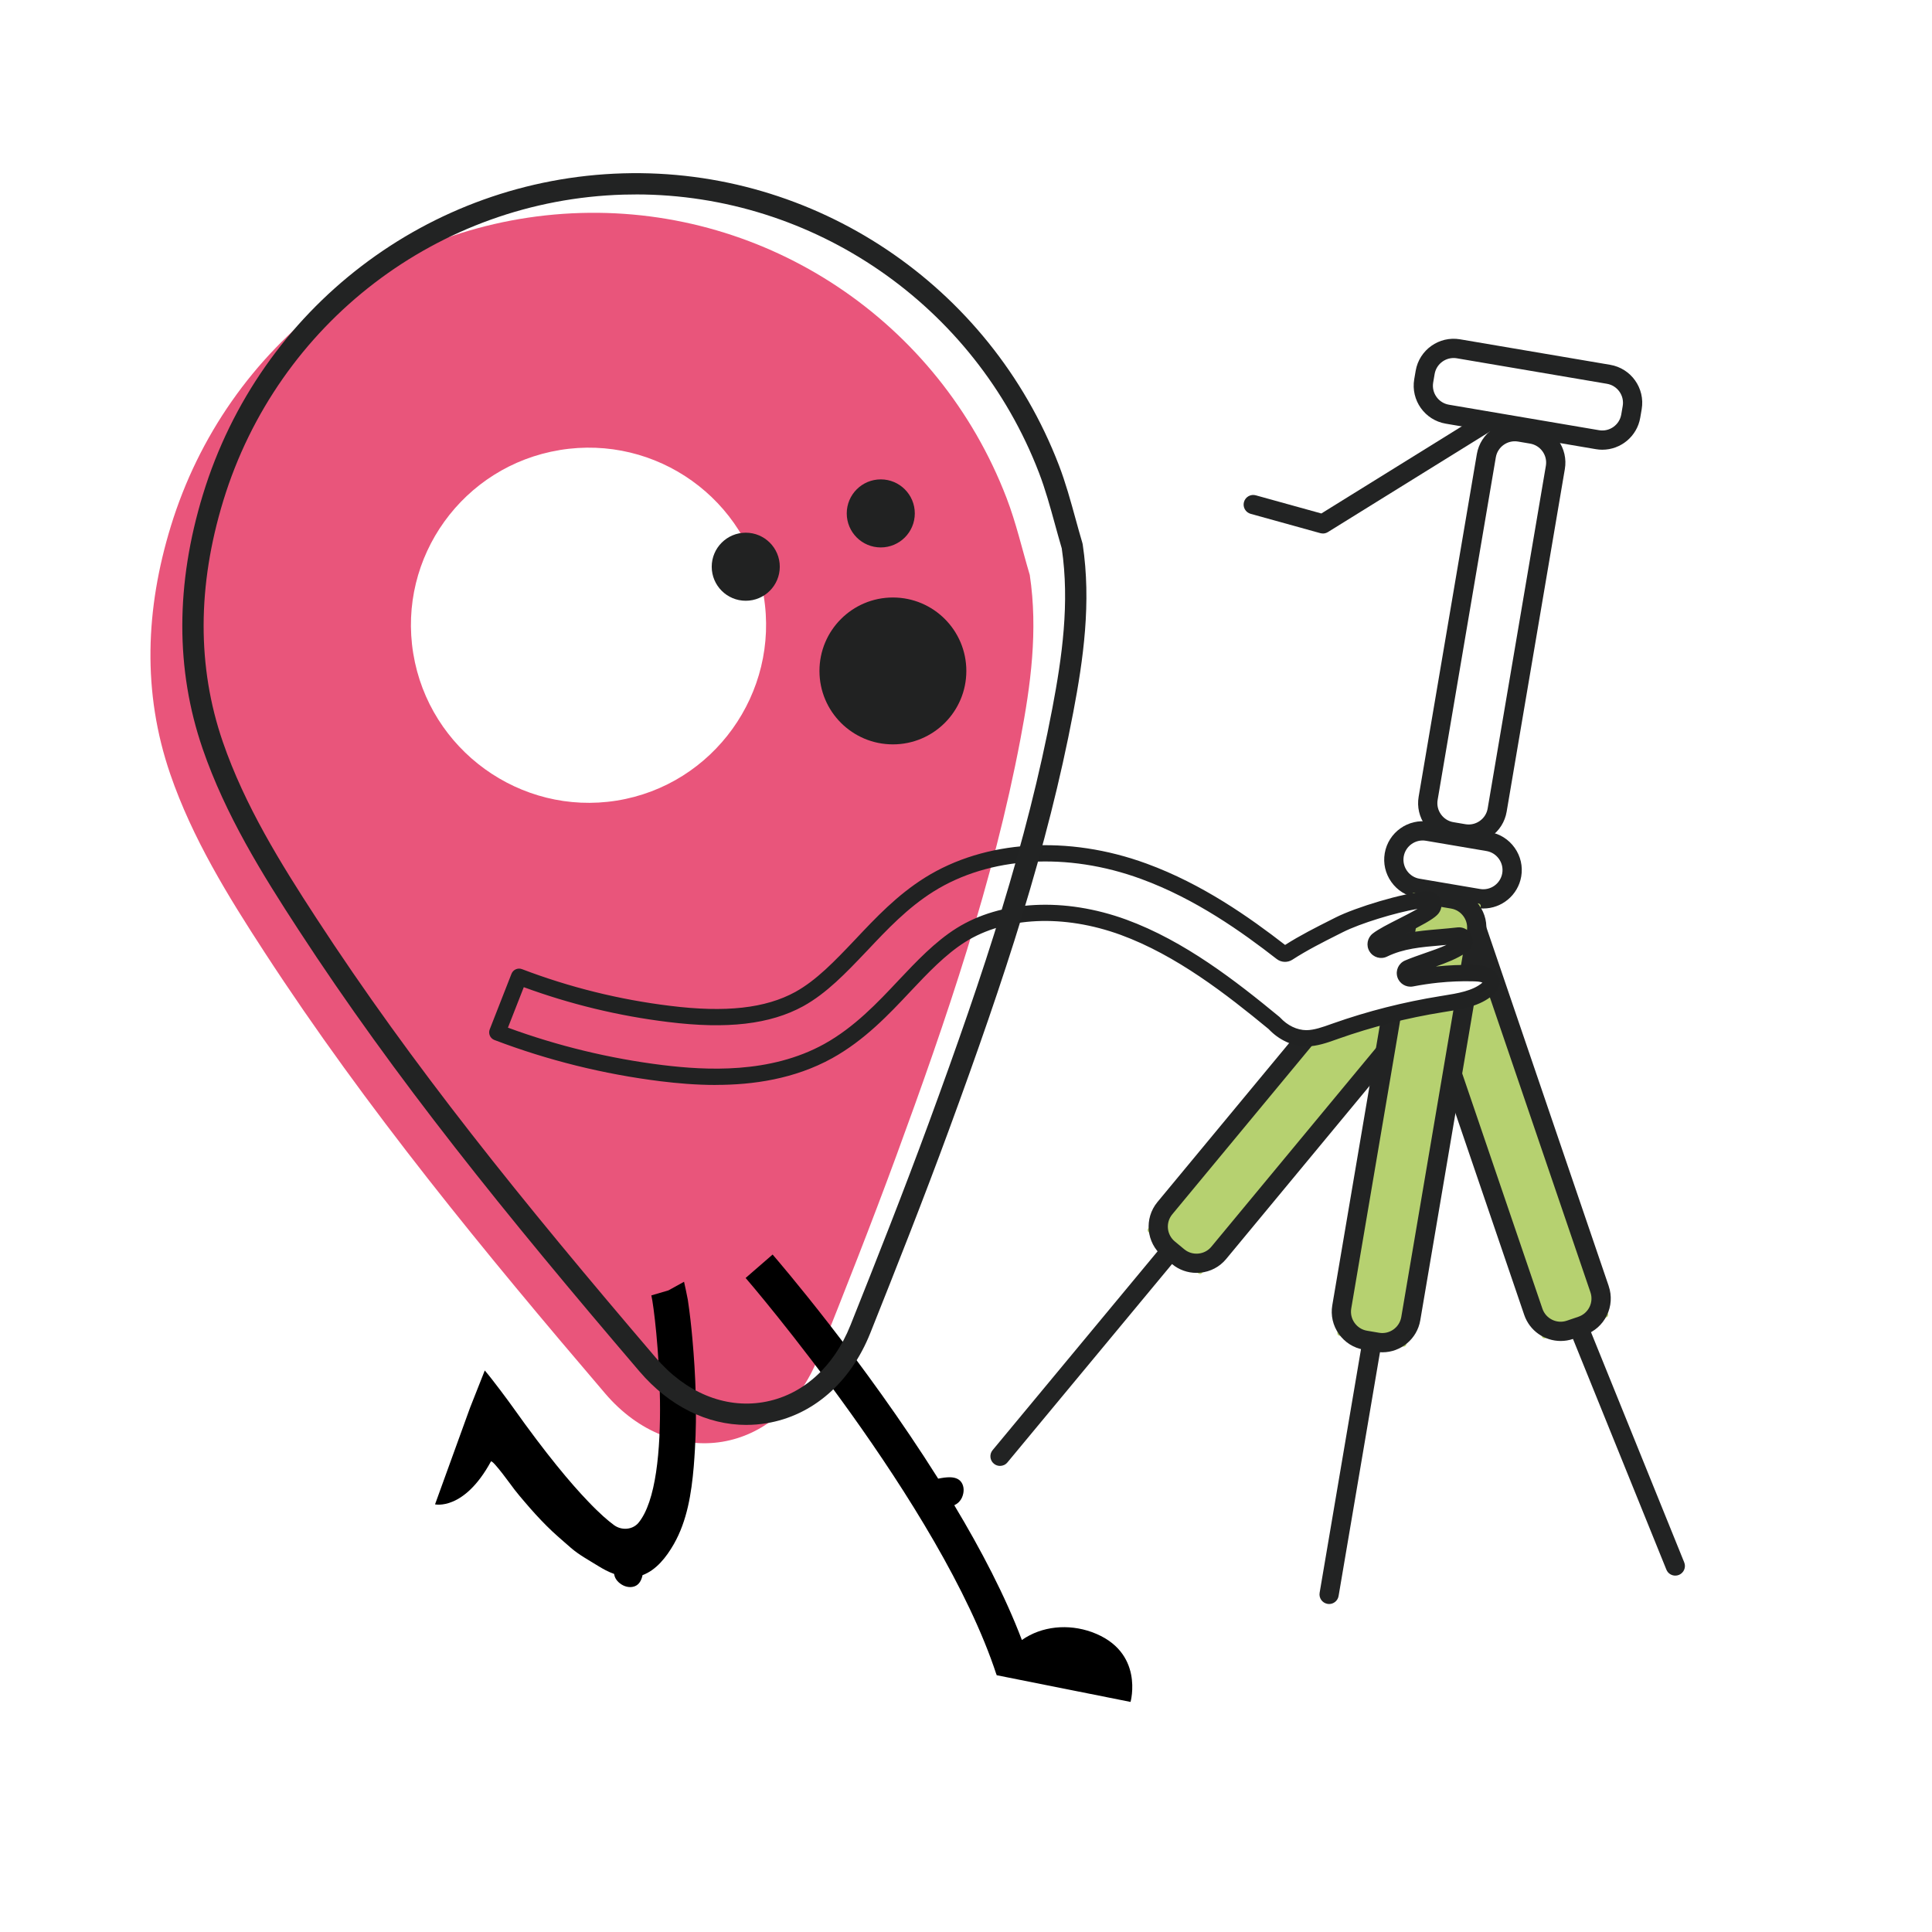
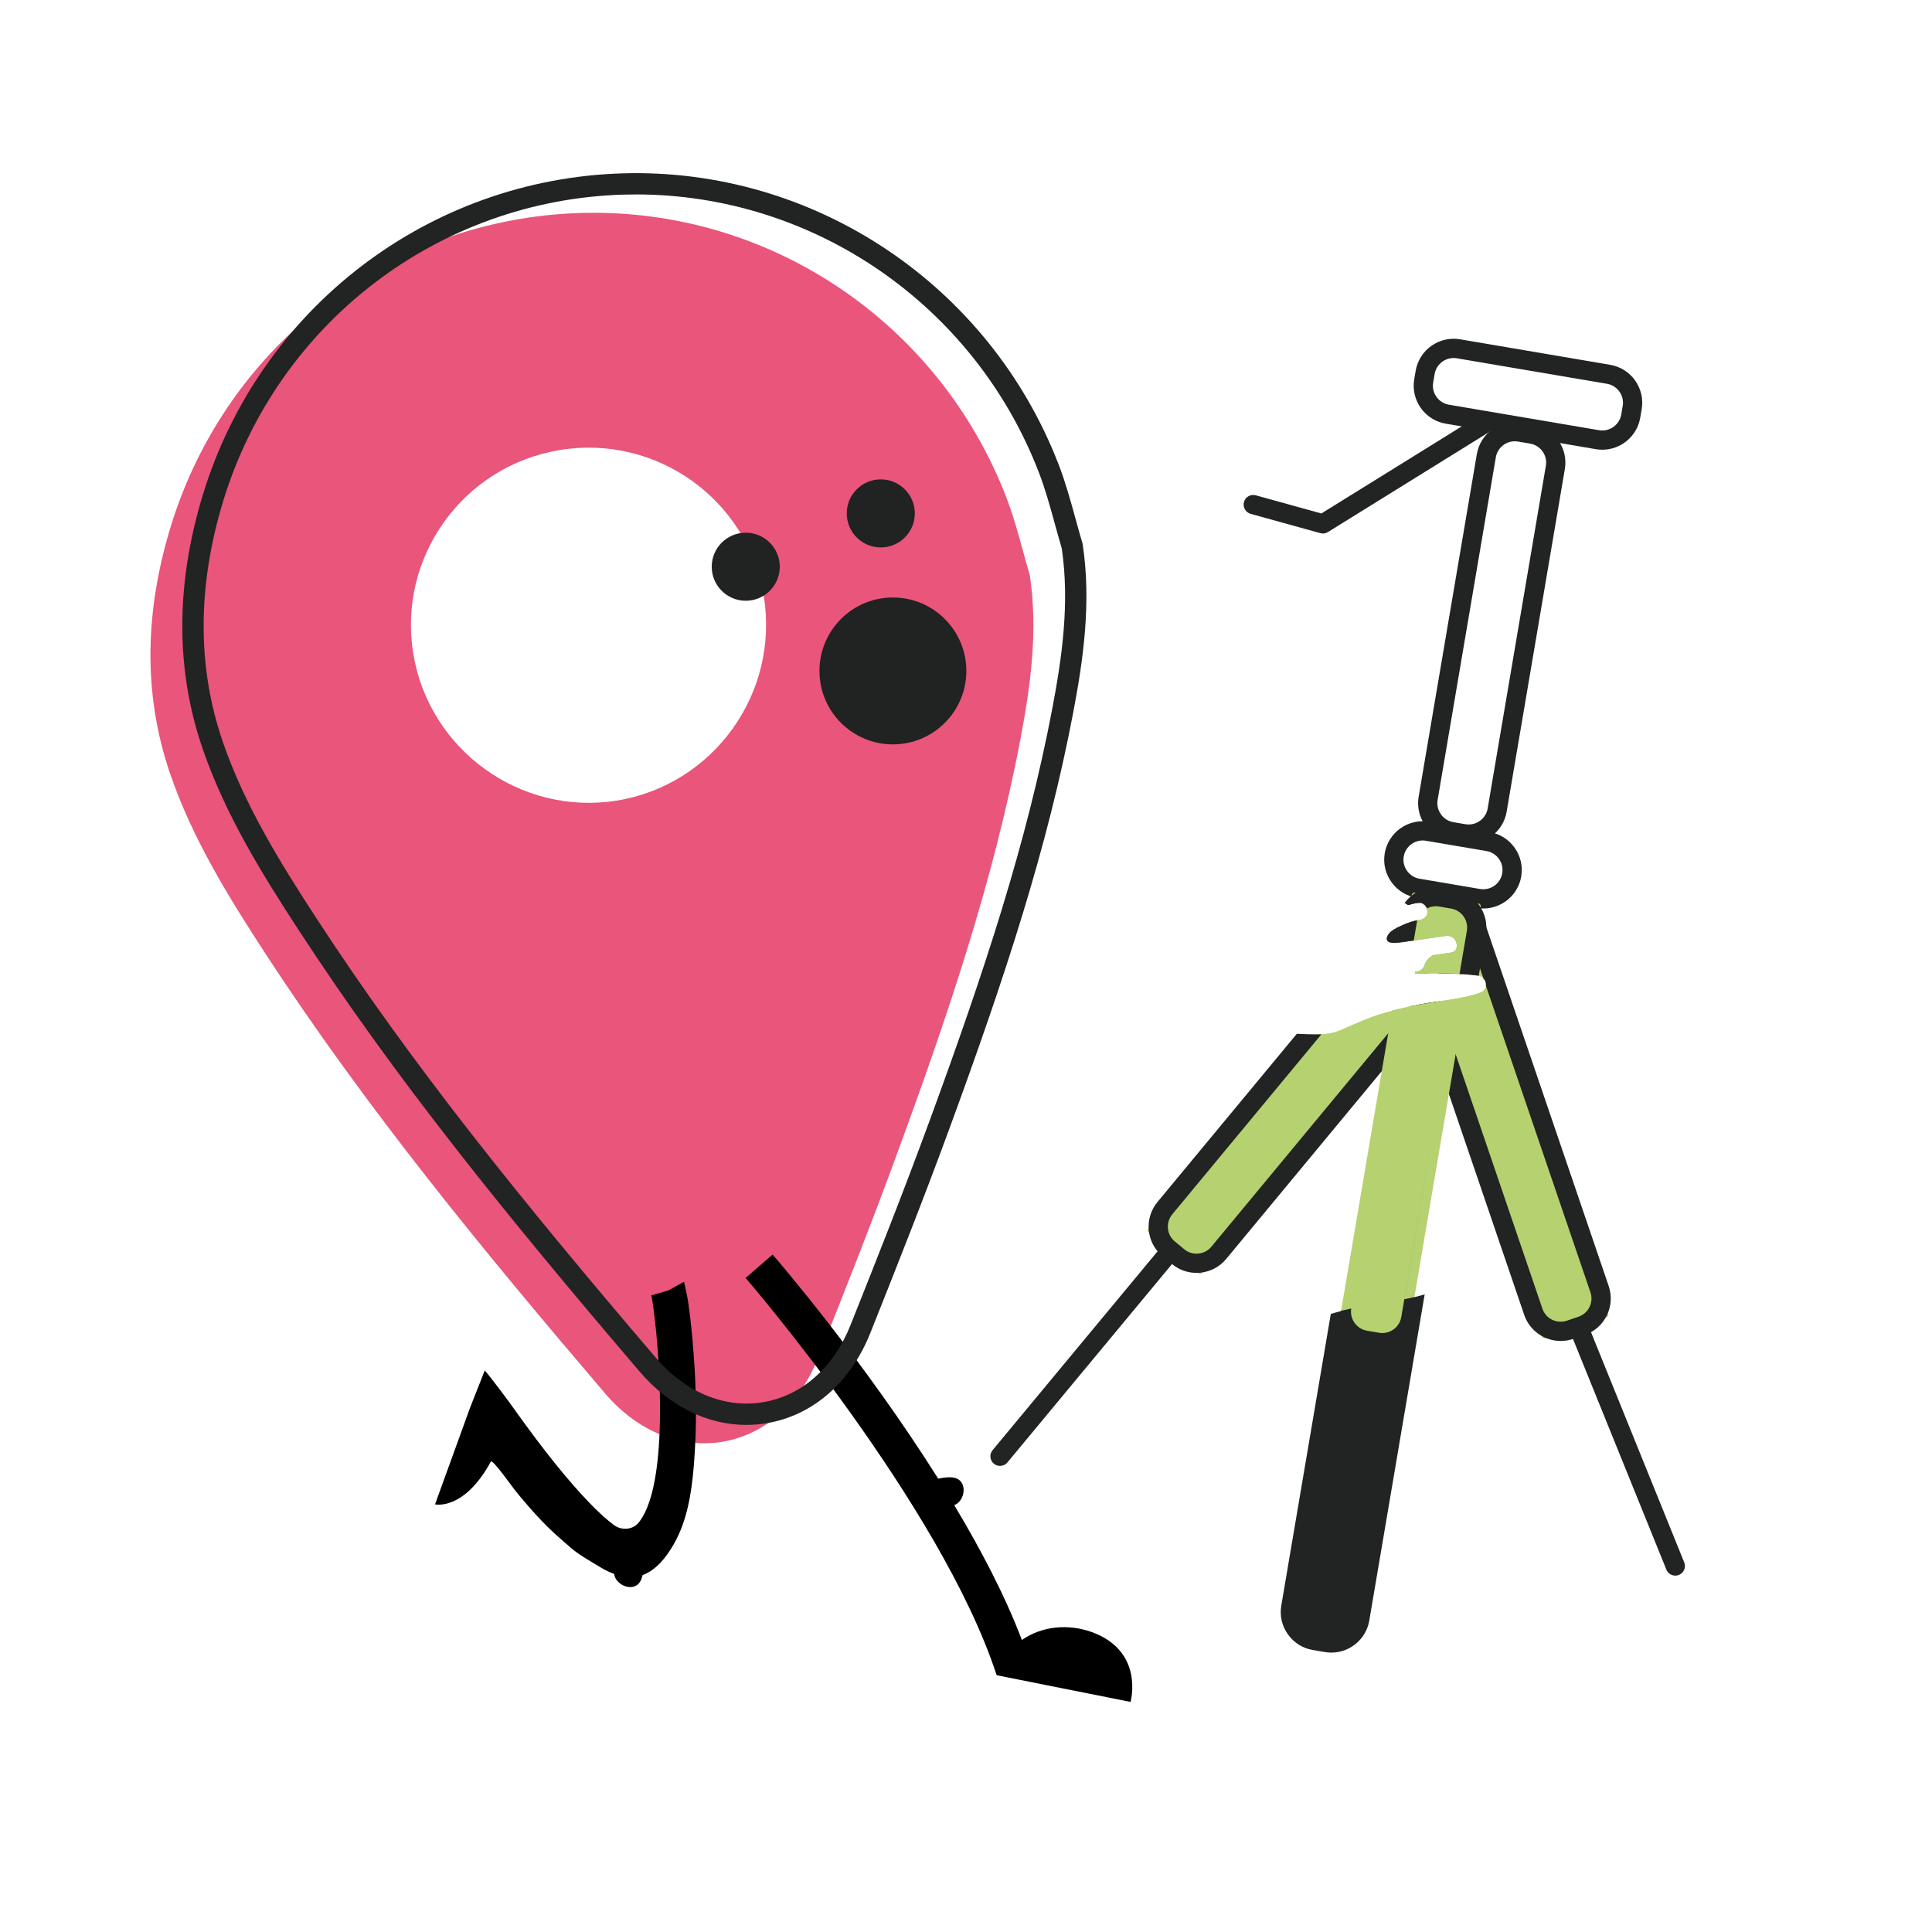
<svg xmlns="http://www.w3.org/2000/svg" id="Capa_1" viewBox="0 0 800 800">
  <defs>
    <style>.cls-1{fill:#e9557b;}.cls-2{fill:#222323;}.cls-3{fill:#b6d170;}.cls-4{fill:#212222;}</style>
  </defs>
  <path class="cls-2" d="M608.17,349.38c-.89,0-1.79-.08-2.68-.23h0l-5.01-.85c-4.18-.71-7.85-3.02-10.32-6.5-2.47-3.48-3.44-7.7-2.73-11.88l24.1-141.89c1.47-8.66,9.71-14.51,18.38-13.04l5.01.85c4.18.71,7.85,3.02,10.32,6.5,2.47,3.48,3.44,7.7,2.73,11.88l-24.1,141.89c-.71,4.18-3.02,7.85-6.5,10.32-2.73,1.94-5.93,2.95-9.2,2.95ZM606.82,341.29c2.09.35,4.19-.13,5.94-1.37,1.74-1.24,2.9-3.07,3.25-5.15l24.1-141.89c.74-4.33-2.19-8.45-6.52-9.19l-5.01-.85c-4.33-.73-8.45,2.19-9.19,6.52l-24.1,141.89c-.35,2.09.13,4.19,1.37,5.94,1.24,1.74,3.07,2.9,5.15,3.25l5.01.85Z" />
  <path class="cls-3" d="M665.88,544.12l-59.38-174.12c-.19-.56-.81-.87-1.38-.68l-15.36,5.24c.84.72,1.4,1.82,1.39,2.85-.02,2.1-1.65,3.38-3.6,3.6-2.5.28-4.86,1.21-7.15,2.26l2.23,6.54c5.36-.77,10.74-1.49,16.1-2.27,4.54-.66,6.48,6.28,1.91,6.94-2.48.36-4.96.71-7.44,1.05-.16.15-.34.3-.52.42-.02.01-.63.49-.53.39-.13.11-.26.22-.38.34-.2.19-.4.39-.59.6-.02.02-.14.17-.22.27-.09.14-.28.42-.31.46-.15.24-.27.49-.4.74-.02.04-.03.06-.04.08,0,0,0,0,0,.01-.1.28-.19.56-.28.85-.44,1.46-1.64,2.4-3.04,2.58l.29.85c8.24-.24,16.51-.18,24.65.84,3.99.5,4.95,5.65.96,7.07-6.57,2.34-13.44,3.06-20.3,4.09-.38.06-.77.13-1.15.19l47.11,138.15c.19.56.81.87,1.38.68l25.38-8.66c.56-.19.87-.81.68-1.38Z" />
  <path class="cls-2" d="M587.5,381.02c-3.35.38-6.46,1.94-9.49,3.38-.17,1.96.02,3.97.61,5.96.65-.06,1.29-.15,1.88-.22,2.05-.3,4.09-.6,6.14-.88l-.31-.89c-.88-2.58-.35-5.3,1.16-7.33Z" />
  <path class="cls-2" d="M589.92,399.7c-.54,1.78-2.2,2.78-3.99,2.57.01.3,0,.6-.05.89,1.82-.06,3.65-.11,5.47-.13l-1.28-3.77c-.05.14-.1.29-.14.43Z" />
  <path class="cls-2" d="M666.14,532.55l-52.36-153.55c-2.84-8.32-11.91-12.77-20.23-9.94l-4.81,1.64c-2.36.81-4.41,2.12-6.07,3.77.12.09.22.18.32.28,1.47-.43,2.98-.76,4.56-.94,1.93-.21,3.62,1.82,3.6,3.6,0,.34-.06.65-.15.95.1-.04.2-.09.3-.12l4.81-1.64c.85-.29,1.71-.43,2.56-.43,3.32,0,6.42,2.09,7.55,5.4l8.04,23.59c.79.81,1.15,1.92,1.01,2.98l43.3,126.98c1.42,4.16-.81,8.69-4.97,10.11h0s-4.81,1.64-4.81,1.64c-4.16,1.42-8.69-.81-10.11-4.97l-43.37-127.19c-.95.14-1.9.27-2.85.42-1.71.26-3.42.56-5.12.89l43.81,128.46c2.26,6.62,8.46,10.79,15.1,10.79,1.7,0,3.43-.27,5.13-.85l4.81-1.64c4.02-1.37,7.26-4.23,9.15-8.06,1.88-3.83,2.16-8.15.79-12.16Z" />
  <path class="cls-3" d="M584.45,416.58c-2.59.62-5.2,1.24-7.82,1.79-.29.16-.62.3-.99.39-7.21,1.71-13.7,4.81-20.47,7.73-4.39,1.89-8.73,1.95-13.16,1.79l-66.59,80.39c-.38.46-.32,1.15.14,1.53l20.65,17.11c.46.38,1.15.32,1.53-.14l92.5-111.65c-1.93.33-3.86.68-5.79,1.08Z" />
  <path class="cls-3" d="M614.96,383.96l-20.65-17.11c-.46-.38-1.15-.32-1.53.14l-5.71,6.89c.16-.02.32-.05.48-.07,1.93-.21,3.62,1.82,3.6,3.6-.02,2.1-1.65,3.38-3.6,3.6-3.16.35-6.1,1.75-8.96,3.11l-4.27,5.16c.11.24.29.47.56.66,1.19.82,3.7.43,5.6.19,6.08-.89,12.17-1.7,18.25-2.59,4.54-.66,6.48,6.28,1.91,6.94-2.48.36-4.96.71-7.44,1.05-.16.15-.34.3-.52.42-.02.01-.63.49-.53.39-.13.11-.26.22-.38.34-.2.19-.4.39-.59.6-.02.02-.14.17-.22.27-.09.14-.28.42-.31.46-.15.24-.27.49-.4.74-.02.04-.03.06-.04.08,0,0,0,0,0,.01-.1.28-.19.56-.28.85-.54,1.78-2.2,2.78-3.99,2.57.01.3,0,.6-.06.89,4.88-.16,9.76-.22,14.63-.06l14.59-17.62c.38-.46.32-1.15-.14-1.53Z" />
  <path class="cls-2" d="M577.26,384.76c-.21.2-.46.39-.75.55-1.26.7-3.46,3.38-1.62,4.64.82.56,2.28.55,3.72.42l7.55-9.12c-3.12.64-6.04,2.18-8.9,3.52Z" />
  <path class="cls-2" d="M592.48,415.13c-2.68.41-5.36.9-8.03,1.45-.11.03-.23.05-.35.08l-82.5,99.58c-1.35,1.63-3.26,2.64-5.39,2.84-2.13.2-4.2-.43-5.83-1.78l-3.92-3.25c-3.38-2.8-3.86-7.83-1.05-11.22l61.77-74.57c-3.35.2-6.73-.1-10.19-.19l-57.72,69.67c-5.6,6.77-4.66,16.83,2.11,22.44l3.92,3.24h0c2.88,2.38,6.42,3.65,10.13,3.65.51,0,1.02-.02,1.53-.07,4.25-.4,8.08-2.42,10.78-5.69l88.42-106.74c-1.23.18-2.46.35-3.69.54Z" />
  <path class="cls-2" d="M609.14,373.96l-3.92-3.24c-6.76-5.61-16.83-4.66-22.44,2.11l-.98,1.19c.48.16.88.42,1.2.74,1.47-.43,2.98-.77,4.55-.94,1.49-.17,2.83,1.01,3.36,2.37,2.82-1.71,6.54-1.56,9.22.66l3.92,3.24c3.38,2.8,3.86,7.84,1.05,11.22l-9.69,11.7c3.36.01,6.72.12,10.06.35l5.77-6.96c5.61-6.77,4.66-16.83-2.1-22.44Z" />
  <path class="cls-2" d="M614.21,376.19c-.88,0-1.78-.07-2.68-.23h0l-25.09-4.26c-4.18-.71-7.85-3.02-10.32-6.5-2.47-3.48-3.44-7.7-2.73-11.88,1.47-8.66,9.71-14.51,18.38-13.04l25.09,4.26c4.18.71,7.85,3.02,10.32,6.5,2.47,3.48,3.44,7.7,2.73,11.88-1.32,7.76-8.08,13.27-15.7,13.27ZM612.86,368.11c4.33.74,8.45-2.19,9.19-6.52.35-2.09-.13-4.19-1.37-5.94-1.24-1.74-3.07-2.9-5.15-3.25l-25.09-4.26c-4.32-.74-8.45,2.19-9.19,6.52-.35,2.09.13,4.19,1.37,5.94,1.24,1.74,3.07,2.9,5.15,3.25l25.09,4.26Z" />
  <path class="cls-2" d="M663.49,186.22c-.88,0-1.78-.07-2.68-.23l-62.17-10.56c-8.66-1.47-14.51-9.72-13.04-18.38l.6-3.51c1.47-8.66,9.71-14.51,18.38-13.04l62.17,10.56c8.66,1.47,14.51,9.71,13.04,18.38l-.6,3.51c-1.32,7.76-8.08,13.27-15.7,13.27ZM601.9,148.25c-3.81,0-7.19,2.75-7.85,6.63l-.6,3.51c-.74,4.33,2.19,8.45,6.52,9.19l62.17,10.56h0c4.33.74,8.45-2.19,9.19-6.52l.6-3.51c.74-4.33-2.19-8.45-6.52-9.19l-62.17-10.56c-.45-.08-.9-.11-1.34-.11Z" />
  <path class="cls-2" d="M547.75,220.9c-.36,0-.71-.05-1.06-.14l-28.82-7.99c-2.12-.59-3.36-2.78-2.77-4.9.59-2.12,2.78-3.37,4.9-2.77l27.14,7.52,65.11-40.39c1.87-1.16,4.32-.58,5.49,1.29,1.16,1.87.58,4.33-1.29,5.49l-66.59,41.31c-.64.39-1.36.6-2.1.6Z" />
  <path class="cls-3" d="M612.27,374.12l-26.44-4.49c-.59-.1-1.15.3-1.25.89l-.68,3.98c1.19-.31,2.4-.54,3.65-.68,1.93-.21,3.62,1.82,3.6,3.6-.02,2.1-1.65,3.38-3.6,3.6-1.72.19-3.37.7-4.99,1.34l-1.3,7.66c5.82-.84,11.65-1.62,17.47-2.47,4.54-.66,6.48,6.28,1.91,6.94-2.48.36-4.96.7-7.44,1.05-.16.15-.34.3-.52.42-.02.01-.63.49-.53.39-.13.11-.26.22-.38.34-.2.19-.4.39-.59.6-.02.02-.14.17-.22.27-.09.14-.28.42-.31.46-.15.24-.27.49-.4.74-.02.04-.03.06-.04.08,0,0,0,0,0,.01-.1.28-.19.56-.28.85-.54,1.78-2.2,2.78-3.99,2.57.01.3,0,.6-.06.89,7.51-.25,15.03-.27,22.48.43l4.79-28.23c.1-.59-.3-1.15-.89-1.25Z" />
  <path class="cls-3" d="M592.48,415.13c-2.68.41-5.36.9-8.03,1.45-2.59.62-5.2,1.24-7.82,1.79-.07.04-.14.08-.21.11l-22.66,133.39c-.1.59.3,1.15.89,1.25l26.44,4.49c.59.1,1.15-.3,1.25-.89l24.46-143.99c-4.71,1.08-9.52,1.66-14.32,2.39Z" />
  <path class="cls-2" d="M578.19,384.32l-1.04,6.12c1.16,0,2.47-.19,3.56-.33,1.57-.23,3.13-.47,4.7-.69l1.28-7.53c.04-.26.1-.52.17-.77-3.04.49-5.89,1.87-8.66,3.19Z" />
  <path class="cls-2" d="M612.54,374.86c-2.47-3.48-6.13-5.79-10.32-6.5l-5.01-.85c-6.2-1.05-12.16,1.65-15.61,6.44.57.16,1.03.44,1.4.8,1.47-.43,2.98-.77,4.55-.94,1.48-.16,2.81.99,3.35,2.34,1.48-.76,3.21-1.08,4.97-.78l5.01.85c2.09.35,3.91,1.51,5.15,3.25,1.24,1.74,1.72,3.85,1.37,5.94l-3.04,17.87c2.49.15,4.98.37,7.45.68.17.02.34.06.5.1l2.94-17.32c.71-4.18-.26-8.4-2.73-11.88Z" />
-   <path class="cls-2" d="M602.62,413.59l-22.38,131.76c-.74,4.33-4.86,7.26-9.19,6.52l-5.01-.85c-2.08-.35-3.91-1.51-5.15-3.25-1.24-1.74-1.72-3.85-1.37-5.94l21.12-124.35c-1.33.31-2.67.61-4.01.89-.29.16-.62.3-.99.39-1.17.28-2.32.61-3.46.95l-20.51,120.79c-.71,4.18.26,8.4,2.73,11.88,2.47,3.48,6.13,5.79,10.32,6.5l5.01.85c.9.15,1.79.23,2.68.23,7.62,0,14.38-5.5,15.7-13.27l22.94-135.08c-2.77.87-5.58,1.49-8.42,1.99Z" />
+   <path class="cls-2" d="M602.62,413.59l-22.38,131.76c-.74,4.33-4.86,7.26-9.19,6.52l-5.01-.85c-2.08-.35-3.91-1.51-5.15-3.25-1.24-1.74-1.72-3.85-1.37-5.94c-1.33.31-2.67.61-4.01.89-.29.16-.62.3-.99.39-1.17.28-2.32.61-3.46.95l-20.51,120.79c-.71,4.18.26,8.4,2.73,11.88,2.47,3.48,6.13,5.79,10.32,6.5l5.01.85c.9.15,1.79.23,2.68.23,7.62,0,14.38-5.5,15.7-13.27l22.94-135.08c-2.77.87-5.58,1.49-8.42,1.99Z" />
  <path class="cls-2" d="M414.08,607c-.9,0-1.8-.3-2.54-.92-1.69-1.4-1.93-3.92-.52-5.61l69.4-83.64c1.41-1.69,3.92-1.93,5.61-.52,1.69,1.4,1.93,3.92.52,5.61l-69.4,83.64c-.79.95-1.92,1.44-3.07,1.44Z" />
  <path class="cls-2" d="M550.36,664.19c-.22,0-.45-.02-.67-.06-2.17-.37-3.63-2.43-3.26-4.59l17.54-103.28c.37-2.17,2.43-3.63,4.59-3.26,2.17.37,3.63,2.43,3.26,4.59l-17.54,103.28c-.33,1.94-2.02,3.32-3.92,3.32Z" />
  <path class="cls-2" d="M693.7,652.43c-1.57,0-3.07-.94-3.69-2.49l-39.25-96.94c-.83-2.04.16-4.36,2.2-5.19,2.04-.83,4.36.16,5.19,2.2l39.25,96.94c.83,2.04-.16,4.36-2.2,5.19-.49.2-1,.29-1.49.29Z" />
  <path class="cls-1" d="M426.41,238.12c3.46,23.03.38,45.55-3.87,67.92-11.24,59.25-30.67,116.11-51.39,172.54-10.32,28.1-21.34,55.96-32.43,83.77-16,40.1-60.18,47.4-88.12,14.68-49.98-58.52-98.84-117.9-140.92-182.51-15.27-23.45-30.02-47.34-39.17-73.95-11.7-34.03-10.23-68.5.19-102.54,23.14-75.64,91.31-127.56,169.79-129.84,77.5-2.25,148.2,44.91,176.29,117.97,3.98,10.36,6.46,21.29,9.64,31.96ZM231.78,186.36c-40.01,6.57-67.19,44.32-60.66,84.24,6.53,39.92,44.35,67.28,84.2,60.92,40.11-6.4,67.56-44.6,60.91-84.78-6.61-39.95-44.39-66.97-84.44-60.39Z" />
  <path d="M308.75,529.18c.83.92,80.91,94.12,103.85,164.22l.12-.07-.08.33,55.49,11.07s5.91-20.93-16.02-28.92c-9.77-3.51-20.72-2.51-28.97,3.28-6.93-18.27-16.94-37.41-27.99-55.8,1.26-.6,2.42-1.57,3.19-3.21.94-2.15.93-4.53-.21-6.24-1.99-2.98-6.61-2.16-9.65-1.56-30.71-48.83-66.32-90.21-68.56-92.8l-11.15,9.68Z" />
  <path d="M200.73,567.49l-6.11,15.47-14.48,39.96s11.95,2.8,23.13-17.73c.63-1.12,9.31,11.09,9.81,11.67,1.39,1.76,2.8,3.48,4.28,5.17,2.89,3.41,5.87,6.7,9.03,9.85,3.18,3.21,6.58,6.04,9.97,9.02,3.32,2.9,7.45,5.12,11.21,7.46,2.16,1.34,4.37,2.54,6.7,3.36.22,1.37.9,2.68,2.29,3.8,1.82,1.51,4.21,2.05,6.15,1.37,2-.7,2.92-2.61,3.36-4.67,5.62-2.06,9.86-7.42,12.95-12.84,5.53-9.68,7.29-21.05,8.24-32.03.2-2.37.34-4.72.49-7.11.9-15.27.33-30.62-1.04-45.82-.48-5.44-1.09-10.82-1.9-16.23-.05-.39-1.51-7.42-1.56-7.44l-6.47,3.57-7.07,2.08c1.89,7.9,9.45,76.61-5.44,94.29-2.53,2.83-6.9,3.07-9.97.86-2.41-1.76-5.95-4.75-10.86-9.93-7.16-7.45-17.25-19.46-30.91-38.69-1.77-2.51-8.36-11.43-11.79-15.45Z" />
-   <path class="cls-4" d="M296.38,449.26c-8.35,0-16.13-.71-22.79-1.53-23.61-2.93-46.78-8.68-68.87-17.09-.84-.32-1.52-.96-1.88-1.79-.36-.82-.39-1.76-.06-2.6l9.02-23.03c.68-1.72,2.61-2.58,4.34-1.92,19.71,7.52,40.33,12.63,61.28,15.19,23.03,2.87,39.53,1.04,51.93-5.76,8.77-4.87,16.32-12.8,24.31-21.2l.53-.56c8.48-9,17.26-18.32,28.79-25.55,24.9-15.59,59.24-17.76,91.84-5.8,23.14,8.46,42.73,22.36,57.31,33.66,6.11-3.91,12.9-7.33,18.9-10.35l1.96-.99c8.33-4.22,28.09-10.25,37.69-10.87,2.43-.2,4.66,1.09,5.67,3.28,1.03,2.25.53,4.8-1.25,6.52-2.03,2-6.6,4.4-12.84,7.57,4.48-.91,9.06-1.3,13.78-1.7,2.44-.21,4.97-.44,7.55-.73,2.18-.24,4.46.94,5.43,2.77.01.03.03.05.04.08,1.48,2.97.78,5.72-1.92,7.56-3.78,2.55-8.19,4.26-12.59,5.8.06,0,.13-.01.19-.02,5.1-.53,10.22-.74,15.21-.62,2.58.06,5.09.22,7.28,1.43,2.2,1.16,4.34,3.83,3.72,6.85-.33,1.48-1.23,2.82-2.75,4.15-5.42,4.66-12.66,5.82-19.65,6.94l-1.04.17c-14.81,2.37-29.39,6.07-43.34,11.01l-.7.25c-3.81,1.36-8.14,2.9-12.55,2.92-5.71-.05-11.37-2.67-15.62-7.2-17.55-14.45-38.19-30.54-61.24-38.99-23.62-8.61-47.7-7.52-64.39,2.94-8.22,5.18-15.57,12.96-22.67,20.49-8.9,9.47-18.97,20.19-32.45,27.66-15.64,8.63-32.84,11.04-48.15,11.04ZM210.31,425.53c20.63,7.57,42.18,12.79,64.11,15.5,17.94,2.19,44.41,3.67,66.85-8.72,12.55-6.95,22.24-17.27,30.79-26.37,7.41-7.85,15.06-15.96,24.01-21.59,18.46-11.56,44.73-12.88,70.3-3.56,24.13,8.84,45.37,25.42,63.39,40.26.12.1.23.21.34.32,3.01,3.27,6.95,5.17,10.83,5.2,3.22-.01,6.8-1.29,10.27-2.53l.71-.25c14.35-5.08,29.33-8.88,44.53-11.32l1.04-.17c6.08-.97,12.36-1.98,16.32-5.38.02-.02.04-.03.06-.05-.93-.42-2.45-.49-4.06-.53-4.7-.12-9.53.08-14.34.58-3.43.36-6.92.88-10.37,1.55-.02,0-.04,0-.06.01-2.82.49-5.58-1.19-6.41-3.9-.85-2.78.52-5.72,3.19-6.86,2.71-1.15,5.64-2.16,8.22-3.06,3.03-1.05,6.13-2.11,8.94-3.4-.78.07-1.56.14-2.32.21-8.31.71-15.49,1.32-22.28,4.62-2.59,1.28-5.72.38-7.26-2.09-1.53-2.43-.98-5.63,1.29-7.43,2.31-1.82,6.44-3.91,10.82-6.13,2.34-1.19,5.39-2.74,7.77-4.1-9.15,1.56-23.8,6.03-30.93,9.64l-1.93.97c-6.11,3.07-12.99,6.54-18.95,10.42-2.02,1.32-4.66,1.21-6.56-.29-14.24-11.08-33.5-24.86-56.09-33.12-30.67-11.25-62.79-9.31-85.94,5.18-10.79,6.76-19.27,15.76-27.47,24.47l-.54.56c-8.37,8.79-16.26,17.08-25.95,22.46-13.73,7.52-31.52,9.6-56.02,6.55-20.38-2.49-40.45-7.34-59.72-14.41l-6.56,16.75ZM584.43,405.16h0,0ZM532.74,391.77s0,0,0,0c0,0,0,0,0,0ZM531.47,391.72s0,0,0,0c0,0,0,0,0,0ZM571.39,390.04s0,0-.01,0c0,0,0,0,.01,0ZM590.4,374.06s0,0,0,0c0,0,0,0,0,0Z" />
  <circle class="cls-4" cx="364.71" cy="212.59" r="14.09" />
  <circle class="cls-4" cx="308.8" cy="234.67" r="14.09" />
  <path class="cls-2" d="M309.06,590.03c-16.23,0-32-7.8-44.25-22.14-55.86-65.4-101.26-121.55-141.27-182.96-14.88-22.84-30.2-47.45-39.64-74.92-11.26-32.75-11.21-68.17.14-105.27,23.62-77.19,93.49-130.63,173.88-132.96,79.32-2.32,151.87,46.24,180.53,120.8,2.8,7.29,4.88,14.87,6.9,22.2.91,3.32,1.86,6.76,2.85,10.08.06.2.1.4.13.6,3.6,23.97.26,47.52-3.9,69.4-10.67,56.24-28.34,109.92-51.58,173.23-10.56,28.75-21.83,57.2-32.47,83.88-8.22,20.59-23.89,34.22-43.01,37.37-2.77.46-5.55.68-8.31.68ZM263.33,80.52c-1.72,0-3.43.02-5.16.07-76.6,2.23-143.19,53.15-165.7,126.72-10.79,35.28-10.87,68.86-.23,99.82,9.12,26.52,24.11,50.59,38.69,72.97,39.75,61.02,84.95,116.91,140.58,182.05,12.28,14.38,28.48,21.12,44.42,18.48,15.99-2.64,29.21-14.28,36.25-31.94,10.62-26.62,21.87-55.01,32.39-83.65,23.1-62.9,40.64-116.19,51.2-171.84,3.99-21.02,7.21-43.57,3.88-66.14-.98-3.32-1.91-6.7-2.81-9.96-1.96-7.12-3.98-14.49-6.63-21.37-26.7-69.45-93.33-115.22-166.89-115.22Z" />
  <circle class="cls-4" cx="369.73" cy="277.82" r="30.41" />
</svg>